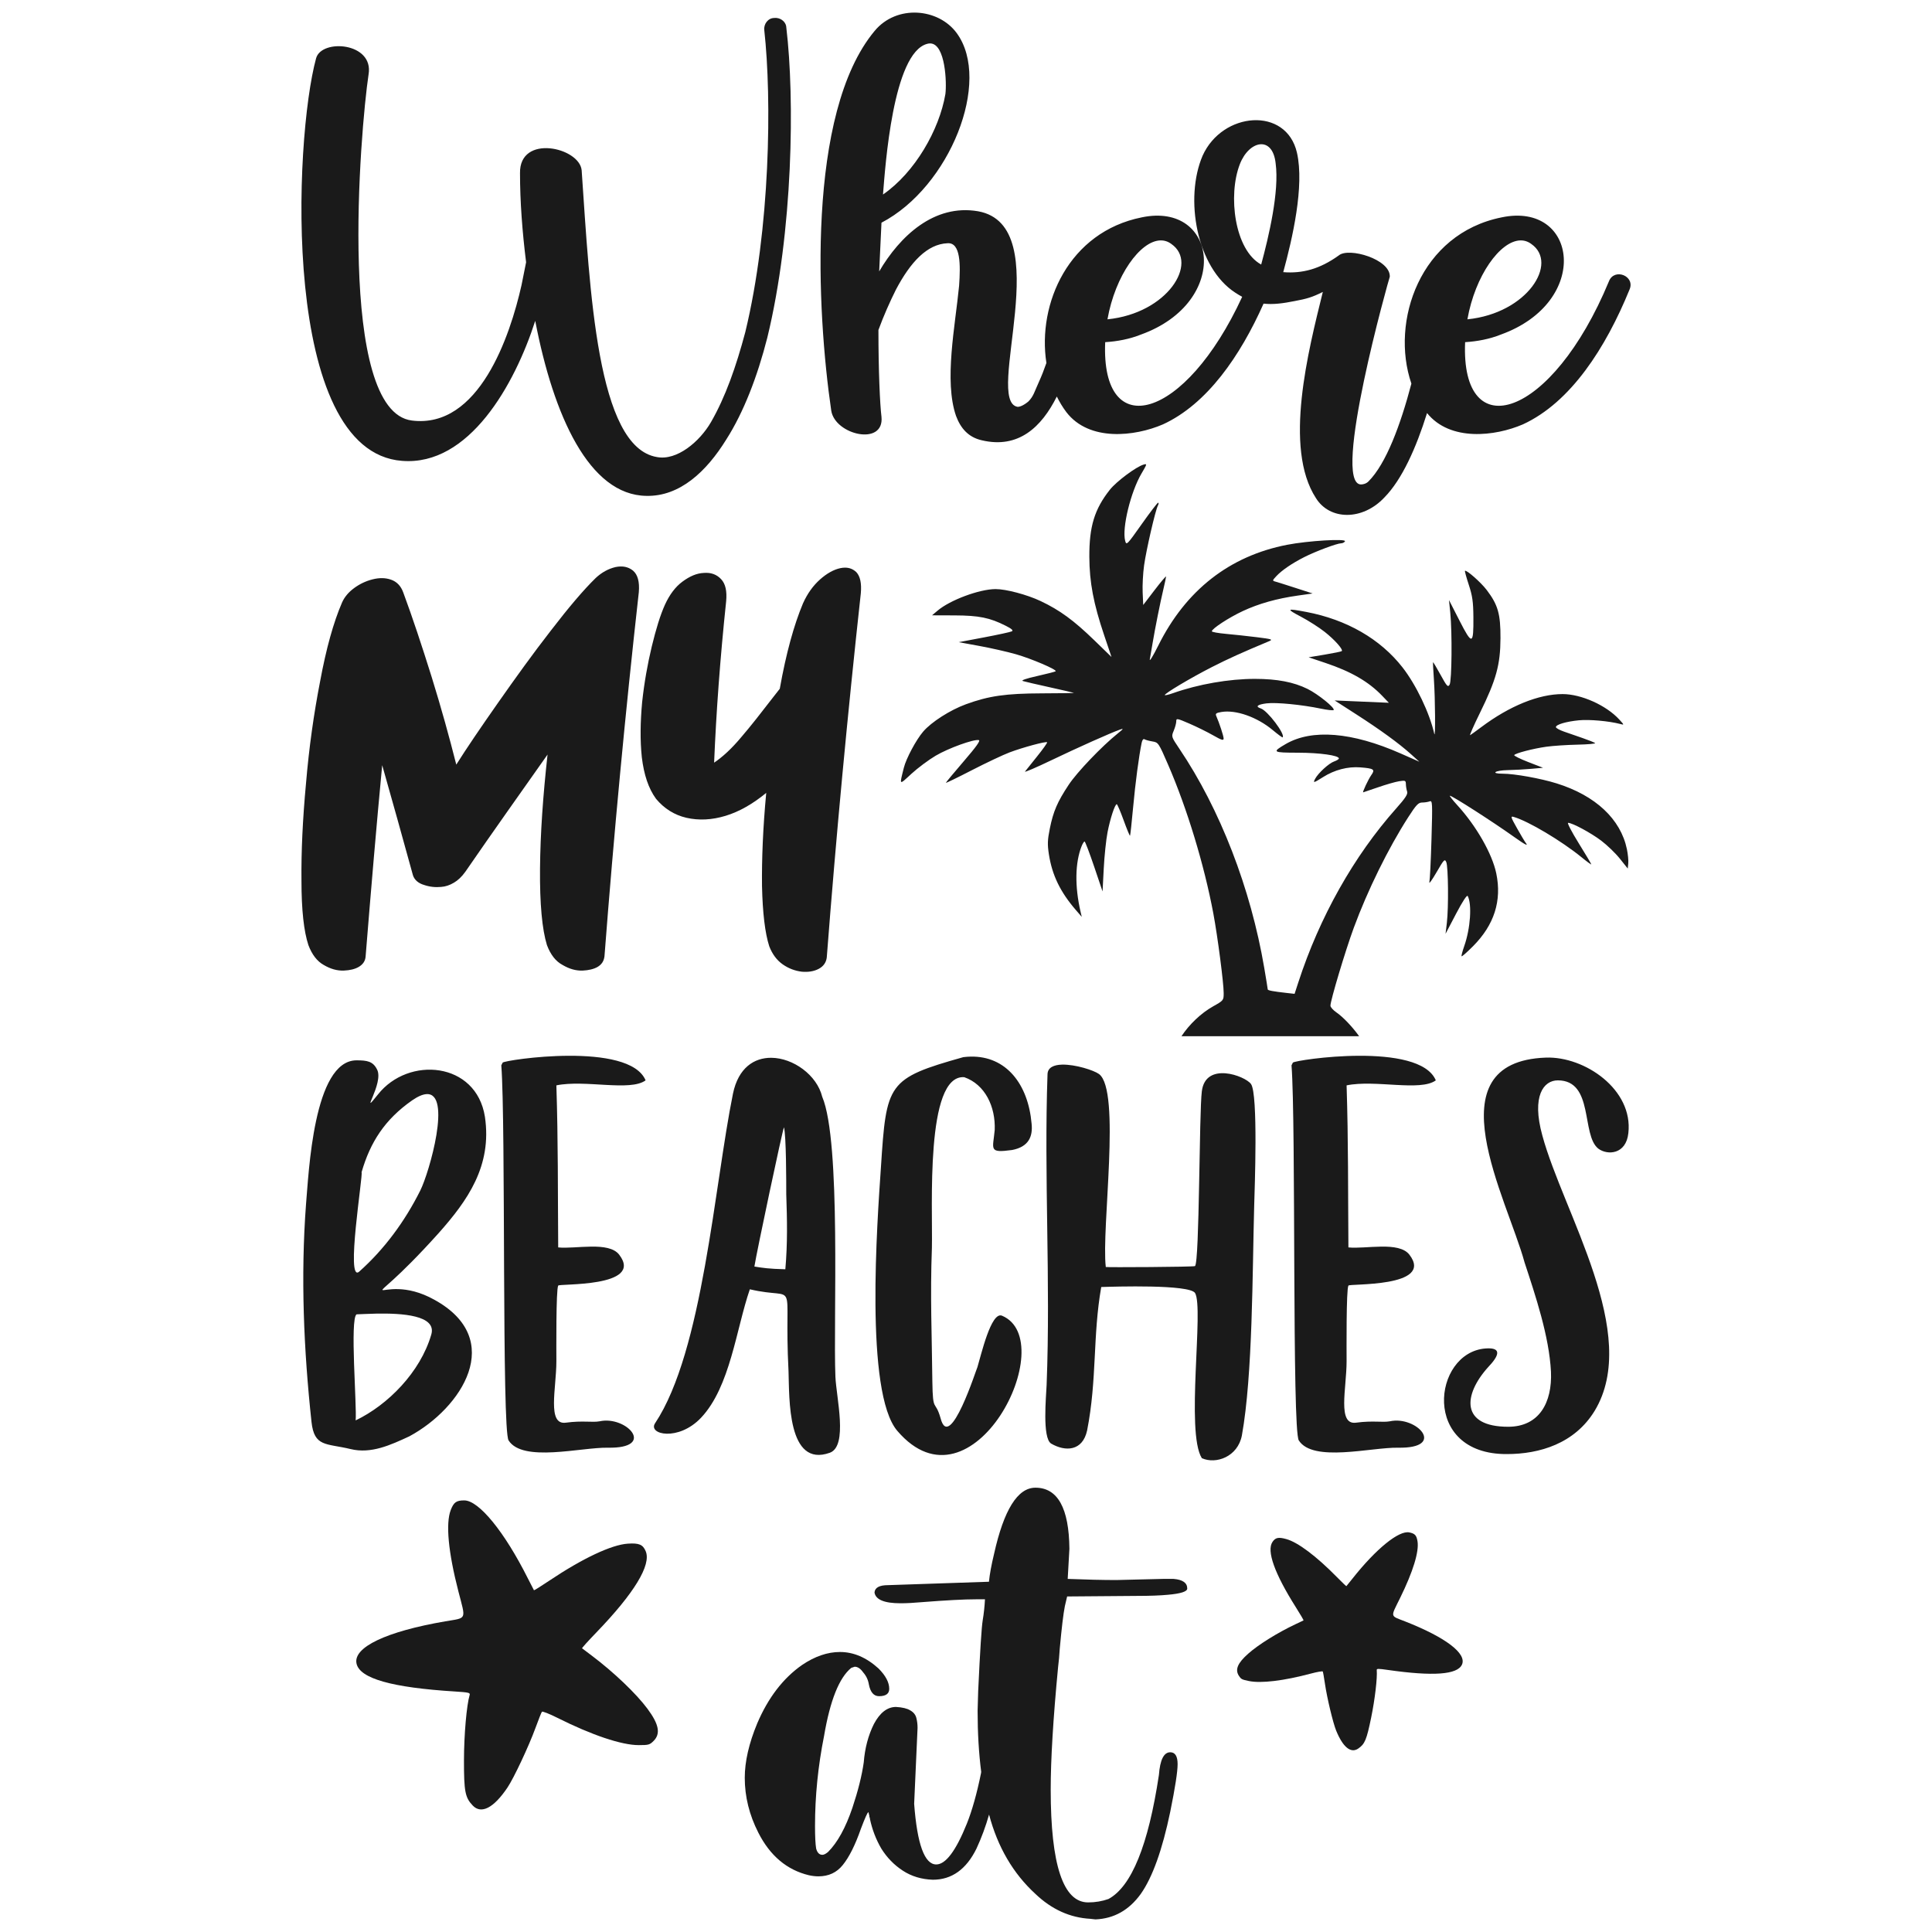
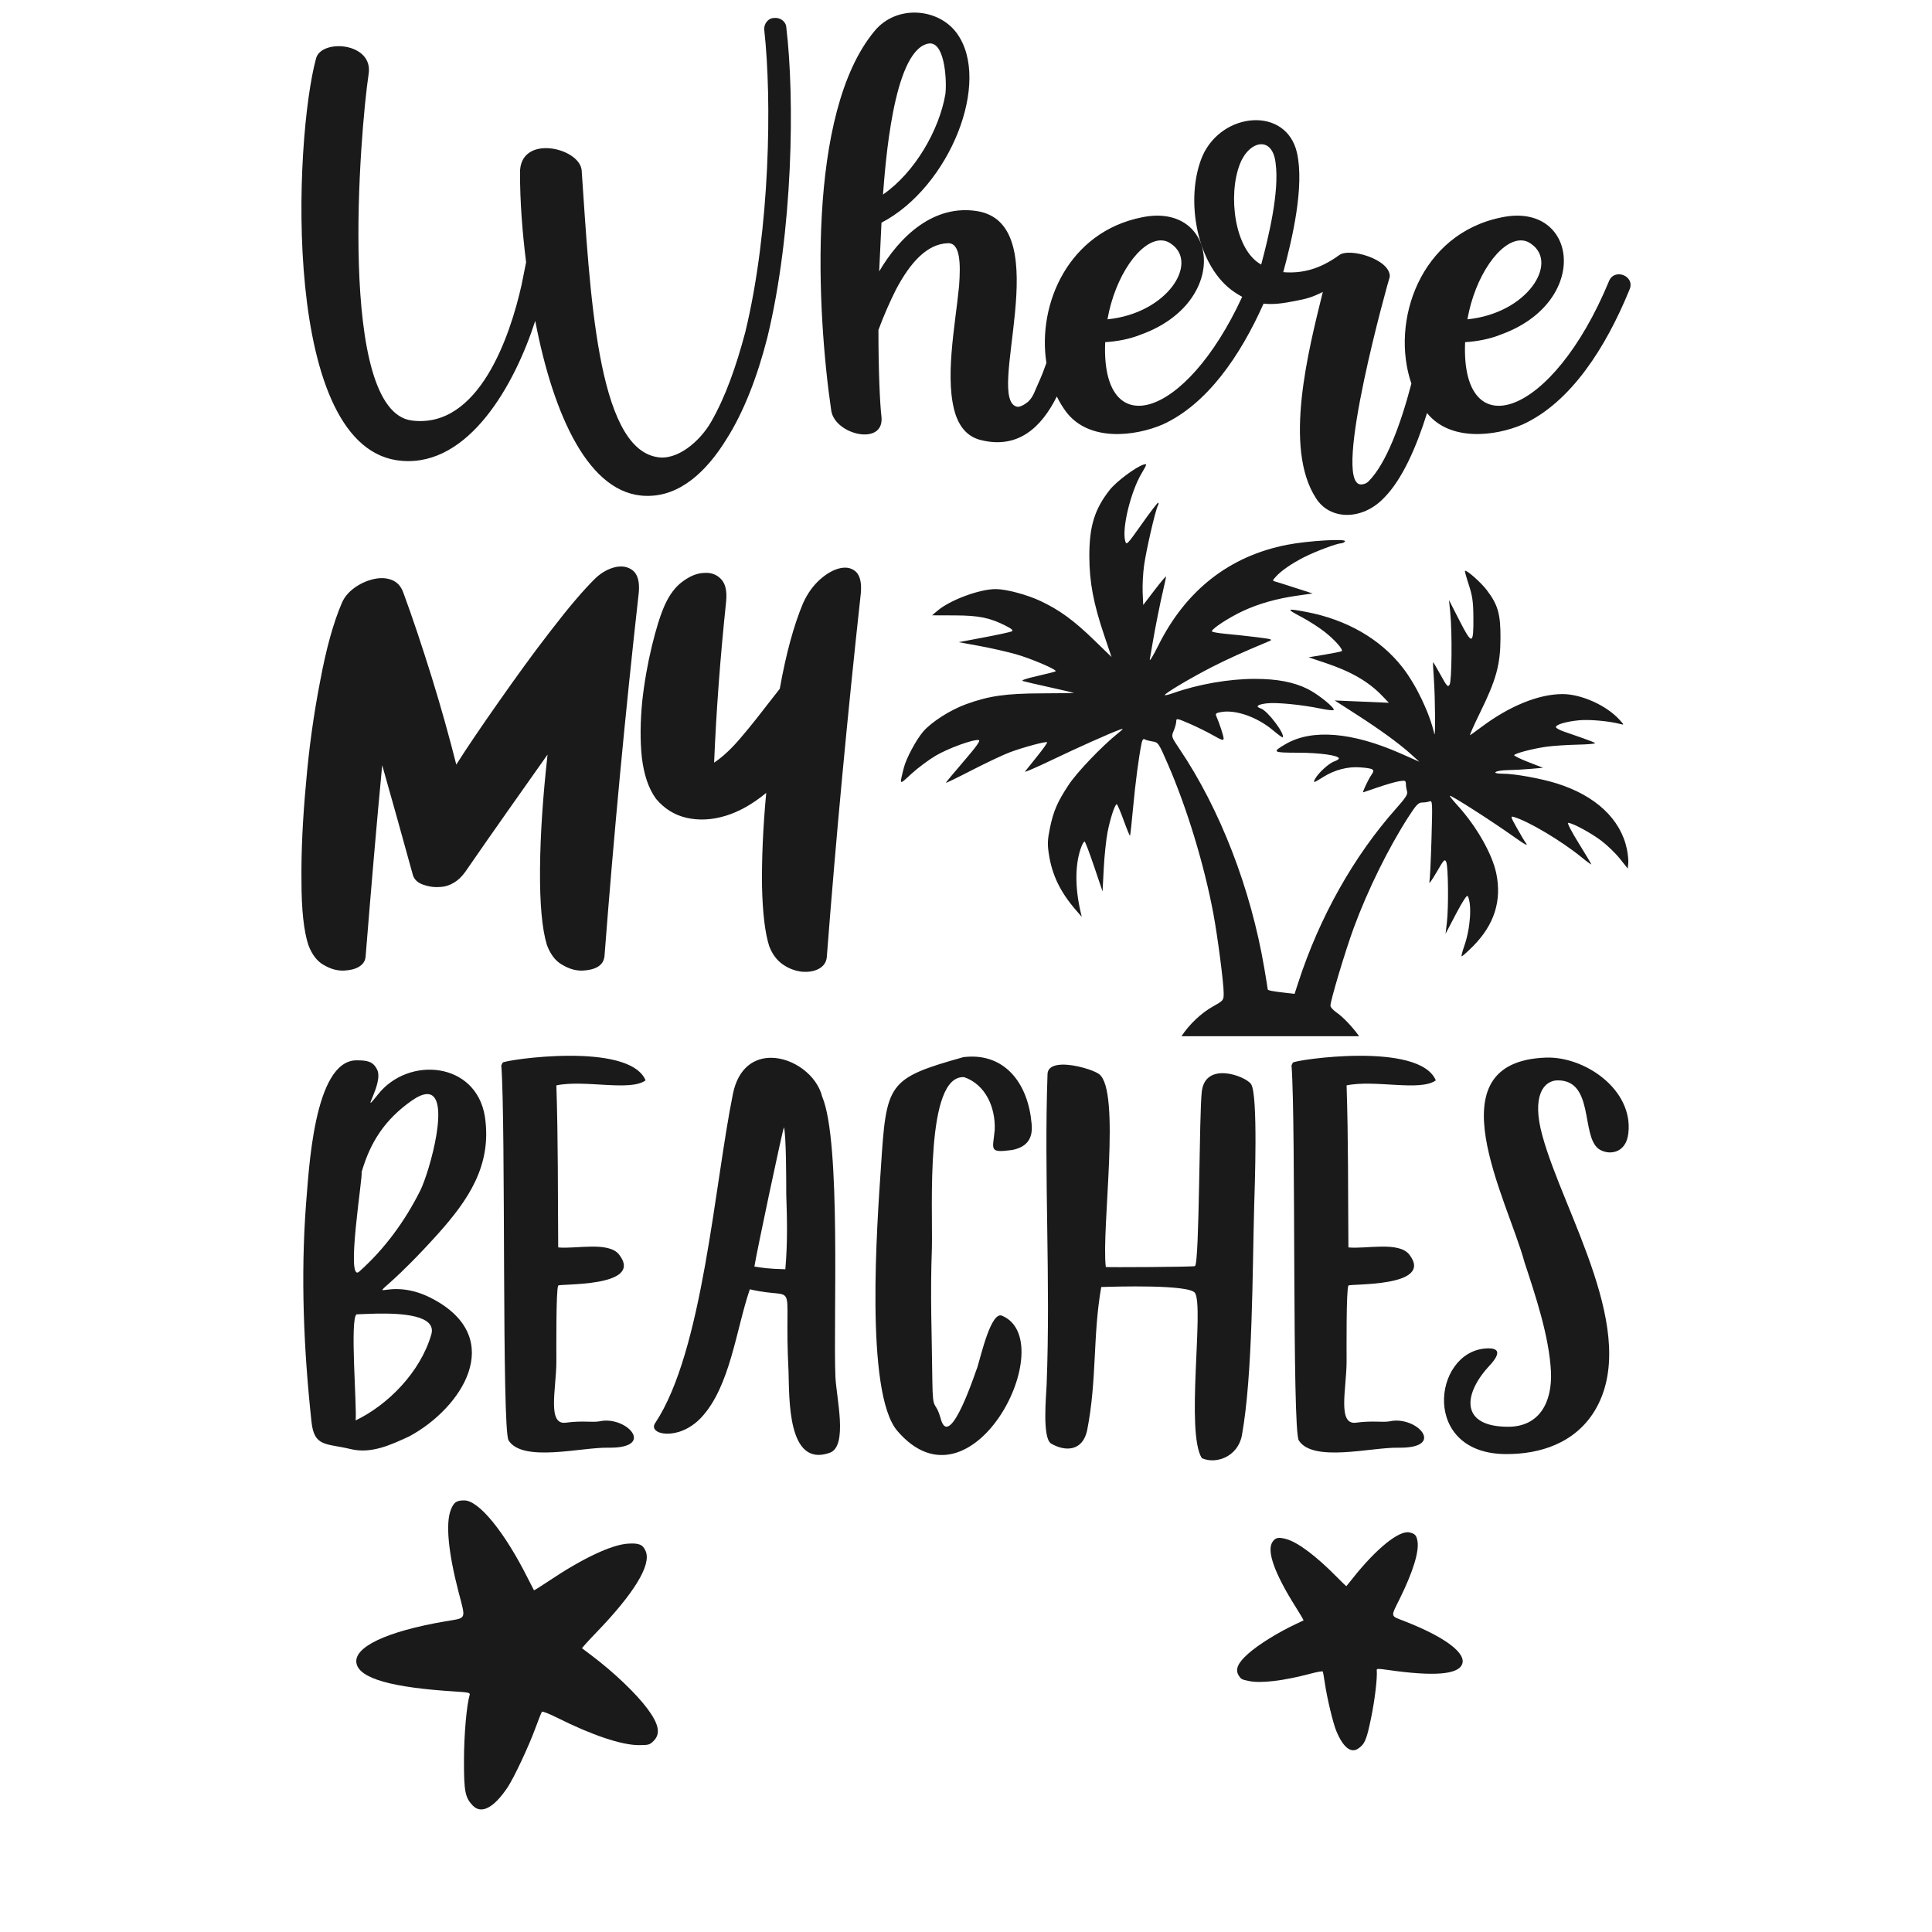
<svg xmlns="http://www.w3.org/2000/svg" xmlns:ns1="http://sodipodi.sourceforge.net/DTD/sodipodi-0.dtd" xmlns:ns2="http://www.inkscape.org/namespaces/inkscape" width="1000" height="1000" viewBox="0 0 1000 1000" version="1.1" id="svg5" ns1:docname="Where My Beaches At.svg" ns2:export-filename="Szablon.png" ns2:export-xdpi="300" ns2:export-ydpi="300" ns2:version="1.2.1 (9c6d41e410, 2022-07-14)" xml:space="preserve">
  <ns1:namedview id="namedview6" pagecolor="#ffffff" bordercolor="#000000" borderopacity="0.25" ns2:showpageshadow="2" ns2:pageopacity="0.0" ns2:pagecheckerboard="0" ns2:deskcolor="#d1d1d1" showgrid="false" ns2:zoom="0.74000001" ns2:cx="496.62161" ns2:cy="512.83783" ns2:window-width="1920" ns2:window-height="1001" ns2:window-x="-9" ns2:window-y="-9" ns2:window-maximized="1" ns2:current-layer="svg5" />
  <defs id="defs2">
    <ns2:path-effect effect="bspline" id="path-effect263" is_visible="true" lpeversion="1" weight="33.333" steps="2" helper_size="0" apply_no_weight="true" apply_with_weight="true" only_selected="false" />
    <ns2:path-effect effect="bspline" id="path-effect1667" is_visible="true" lpeversion="1" weight="33.333" steps="2" helper_size="0" apply_no_weight="true" apply_with_weight="true" only_selected="false" />
    <ns2:path-effect effect="bspline" id="path-effect1663" is_visible="true" lpeversion="1" weight="33.333" steps="2" helper_size="0" apply_no_weight="true" apply_with_weight="true" only_selected="false" />
    <ns2:path-effect effect="bspline" id="path-effect1659" is_visible="true" lpeversion="1" weight="33.333" steps="2" helper_size="0" apply_no_weight="true" apply_with_weight="true" only_selected="false" />
    <ns2:path-effect effect="bspline" id="path-effect1655" is_visible="true" lpeversion="1" weight="33.333" steps="2" helper_size="0" apply_no_weight="true" apply_with_weight="true" only_selected="false" />
    <ns2:path-effect effect="bspline" id="path-effect1651" is_visible="true" lpeversion="1" weight="33.333" steps="2" helper_size="0" apply_no_weight="true" apply_with_weight="true" only_selected="false" />
    <ns2:path-effect effect="bspline" id="path-effect1593" is_visible="true" lpeversion="1" weight="33.333" steps="2" helper_size="0" apply_no_weight="true" apply_with_weight="true" only_selected="false" />
    <ns2:path-effect effect="bspline" id="path-effect1535" is_visible="true" lpeversion="1" weight="33.333" steps="2" helper_size="0" apply_no_weight="true" apply_with_weight="true" only_selected="false" />
    <ns2:path-effect effect="bspline" id="path-effect641" is_visible="true" lpeversion="1" weight="33.333" steps="2" helper_size="0" apply_no_weight="true" apply_with_weight="true" only_selected="false" />
    <linearGradient id="linearGradient1963" ns2:swatch="solid">
      <stop style="stop-color:#000000;stop-opacity:1;" offset="0" id="stop1961" />
    </linearGradient>
    <ns2:path-effect effect="bspline" id="path-effect1208" is_visible="true" lpeversion="1" weight="33.333" steps="2" helper_size="0" apply_no_weight="true" apply_with_weight="true" only_selected="false" />
    <ns2:path-effect effect="bspline" id="path-effect1200" is_visible="true" lpeversion="1" weight="33.333" steps="2" helper_size="0" apply_no_weight="true" apply_with_weight="true" only_selected="false" />
    <ns2:path-effect effect="bspline" id="path-effect1181" is_visible="true" lpeversion="1" weight="33.333" steps="2" helper_size="0" apply_no_weight="true" apply_with_weight="true" only_selected="false" />
    <ns2:path-effect effect="bspline" id="path-effect1169" is_visible="true" lpeversion="1" weight="33.333" steps="2" helper_size="0" apply_no_weight="true" apply_with_weight="true" only_selected="false" />
    <ns2:path-effect effect="bspline" id="path-effect959" is_visible="true" lpeversion="1" weight="33.333" steps="2" helper_size="0" apply_no_weight="true" apply_with_weight="true" only_selected="false" />
    <rect x="495.946" y="336.486" width="54.054" height="16.216" id="rect289" />
    <ns2:path-effect effect="bspline" id="path-effect345" is_visible="true" lpeversion="1" weight="33.333" steps="2" helper_size="0" apply_no_weight="true" apply_with_weight="true" only_selected="false" />
    <ns2:path-effect effect="bspline" id="path-effect245" is_visible="true" lpeversion="1" weight="33.333" steps="2" helper_size="0" apply_no_weight="true" apply_with_weight="true" only_selected="false" />
    <ns2:path-effect effect="bspline" id="path-effect440" is_visible="true" lpeversion="1" weight="33.333" steps="2" helper_size="0" apply_no_weight="true" apply_with_weight="true" only_selected="false" />
    <ns2:path-effect effect="bspline" id="path-effect436" is_visible="true" lpeversion="1" weight="33.333" steps="2" helper_size="0" apply_no_weight="true" apply_with_weight="true" only_selected="false" />
    <ns2:path-effect effect="bspline" id="path-effect432" is_visible="true" lpeversion="1" weight="33.333" steps="2" helper_size="0" apply_no_weight="true" apply_with_weight="true" only_selected="false" />
    <ns2:path-effect effect="bspline" id="path-effect428" is_visible="true" lpeversion="1" weight="33.333" steps="2" helper_size="0" apply_no_weight="true" apply_with_weight="true" only_selected="false" />
    <ns2:path-effect effect="bspline" id="path-effect424" is_visible="true" lpeversion="1" weight="33.333" steps="2" helper_size="0" apply_no_weight="true" apply_with_weight="true" only_selected="false" />
    <ns2:path-effect effect="bspline" id="path-effect420" is_visible="true" lpeversion="1" weight="33.333" steps="2" helper_size="0" apply_no_weight="true" apply_with_weight="true" only_selected="false" />
    <ns2:path-effect effect="bspline" id="path-effect404" is_visible="true" lpeversion="1" weight="33.333" steps="2" helper_size="0" apply_no_weight="true" apply_with_weight="true" only_selected="false" />
    <ns2:path-effect effect="bspline" id="path-effect400" is_visible="true" lpeversion="1" weight="33.333" steps="2" helper_size="0" apply_no_weight="true" apply_with_weight="true" only_selected="false" />
    <ns2:path-effect effect="bspline" id="path-effect396" is_visible="true" lpeversion="1" weight="33.333" steps="2" helper_size="0" apply_no_weight="true" apply_with_weight="true" only_selected="false" />
    <ns2:path-effect effect="bspline" id="path-effect392" is_visible="true" lpeversion="1" weight="33.333" steps="2" helper_size="0" apply_no_weight="true" apply_with_weight="true" only_selected="false" />
    <ns2:path-effect effect="bspline" id="path-effect388" is_visible="true" lpeversion="1" weight="33.333" steps="2" helper_size="0" apply_no_weight="true" apply_with_weight="true" only_selected="false" />
    <ns2:path-effect effect="bspline" id="path-effect384" is_visible="true" lpeversion="1" weight="33.333" steps="2" helper_size="0" apply_no_weight="true" apply_with_weight="true" only_selected="false" />
    <ns2:path-effect effect="bspline" id="path-effect331" is_visible="true" lpeversion="1" weight="33.333" steps="2" helper_size="0" apply_no_weight="true" apply_with_weight="true" only_selected="false" />
    <ns2:path-effect effect="bspline" id="path-effect177" is_visible="true" lpeversion="1" weight="33.333" steps="2" helper_size="0" apply_no_weight="true" apply_with_weight="true" only_selected="false" />
  </defs>
  <g id="g265" style="fill:#1a1a1a">
-     <path id="path1120" style="font-size:172.388px;font-family:'Merciful Heart';-inkscape-font-specification:'Merciful Heart';fill:#1a1a1a;stroke-width:366.553" d="m 535.922,770.032 c -9.188,0 -16.323,11.434 -21.406,34.307 -1.368,5.669 -2.248,10.459 -2.639,14.369 l -52.197,1.762 c -4.496,0 -6.842,1.269 -7.037,3.811 0.586,3.714 5.082,5.572 13.488,5.572 3.128,0 6.844,-0.195 11.145,-0.586 12.512,-0.977 21.797,-1.469 27.857,-1.469 h 4.691 c -0.196,3.714 -0.585,7.333 -1.172,10.852 -0.586,3.519 -1.368,15.739 -2.346,36.656 l -0.297,10.262 c 0,11.449 0.635,21.947 1.861,31.557 -0.033,0.246 -0.068,0.445 -0.1,0.701 -2.15,10.557 -4.595,19.255 -7.332,26.098 -5.669,14.075 -10.949,21.113 -15.836,21.113 -6.06,0 -9.872,-10.459 -11.436,-31.377 l 1.762,-39.293 c 0,-1.759 -0.197,-3.422 -0.588,-4.986 -0.391,-1.759 -1.467,-3.126 -3.227,-4.104 -1.564,-0.977 -4.007,-1.566 -7.33,-1.762 -4.496,0 -8.31,2.934 -11.438,8.799 -2.932,5.865 -4.691,12.511 -5.277,19.939 -0.977,6.842 -2.935,14.662 -5.867,23.459 -3.519,10.361 -7.72,17.986 -12.607,22.873 -1.173,0.977 -2.152,1.467 -2.934,1.467 -1.564,0 -2.636,-1.074 -3.223,-3.225 -0.391,-2.346 -0.588,-6.259 -0.588,-11.732 0,-15.444 1.563,-30.984 4.691,-46.623 3.128,-18.376 7.82,-30.107 14.076,-35.189 l 1.758,-0.586 c 1.564,0 3.03,0.977 4.398,2.932 1.564,1.759 2.543,3.812 2.934,6.158 0.782,4.105 2.542,6.158 5.279,6.158 3.519,0 5.275,-1.271 5.275,-3.812 3e-5,-3.323 -1.856,-6.842 -5.57,-10.557 -6.256,-5.669 -12.9,-8.504 -19.938,-8.504 -6.451,0 -13.002,2.25 -19.648,6.746 -9.775,6.842 -17.499,16.91 -23.168,30.203 -4.301,10.361 -6.451,19.744 -6.451,28.15 0,9.775 2.347,19.257 7.039,28.445 6.06,11.925 14.759,19.255 26.098,21.992 1.759,0.391 3.422,0.588 4.986,0.588 5.278,0 9.481,-1.955 12.609,-5.865 3.323,-4.105 6.45,-10.361 9.383,-18.768 2.15,-5.669 3.422,-8.506 3.812,-8.506 0.196,0 0.293,0.294 0.293,0.881 0.195,0.391 0.293,0.878 0.293,1.465 0.195,0.391 0.293,0.783 0.293,1.174 1.173,5.474 3.13,10.558 5.867,15.25 2.932,4.692 6.646,8.503 11.143,11.436 4.496,2.932 9.676,4.496 15.541,4.691 9.775,0 17.302,-5.375 22.58,-16.127 2.607,-5.626 4.771,-11.498 6.512,-17.605 4.441,16.781 12.431,30.474 23.984,41.064 8.406,8.015 17.889,12.314 28.445,12.9 l 2.639,0.295 c 9.579,-0.391 17.399,-4.789 23.459,-13.195 6.06,-8.602 11.145,-22.775 15.25,-42.52 2.541,-12.512 3.811,-20.723 3.811,-24.633 0,-4.105 -1.269,-6.16 -3.811,-6.16 -3.323,0 -5.281,3.913 -5.867,11.732 -5.474,36.362 -14.173,57.765 -26.098,64.217 -3.323,1.173 -6.84,1.762 -10.555,1.762 -12.903,0 -19.357,-19.45 -19.357,-58.354 0,-15.64 1.273,-36.755 3.814,-63.342 0.391,-3.128 0.681,-6.354 0.877,-9.678 0.977,-10.752 1.861,-18.084 2.643,-21.994 l 1.172,-4.984 36.359,-0.291 c 6.451,0 11.733,-0.197 15.838,-0.588 6.647,-0.586 9.971,-1.663 9.971,-3.227 0,-2.932 -2.347,-4.593 -7.039,-4.984 h -5.572 l -24.043,0.586 c -7.038,0 -15.446,-0.195 -25.221,-0.586 l 0.881,-15.541 c -0.195,-21.113 -6.062,-31.67 -17.596,-31.67 z" />
    <path id="path453" style="fill:#1a1a1a;stroke-width:0.741" d="m 240.298,776.605 c -4.093,0 -5.443,0.963 -6.997,4.991 -2.679,6.944 -1.282,21.806 3.95,42.045 3.921,15.166 4.602,13.608 -6.819,15.569 -30.536,5.243 -47.744,13.438 -45.894,21.861 1.695,7.719 18.265,12.417 50.947,14.443 6.95,0.431 7.942,0.654 7.624,1.718 -1.6,5.343 -2.938,20.665 -2.957,33.815 -0.024,16.244 0.577,19.36 4.548,23.506 4.405,4.598 10.854,1.253 17.959,-9.316 3.307,-4.92 11.067,-21.435 14.499,-30.855 1.559,-4.278 3.063,-8.053 3.343,-8.388 0.28,-0.335 3.842,1.063 7.914,3.106 17.929,8.997 33.332,14.169 42.195,14.169 5.109,0 5.677,-0.159 7.683,-2.164 3.74,-3.74 2.787,-8.668 -3.239,-16.751 -5.827,-7.817 -17.305,-18.764 -28.672,-27.343 -2.648,-1.999 -4.947,-3.733 -5.11,-3.857 -0.162,-0.124 3.173,-3.82 7.409,-8.21 19.592,-20.303 28.493,-34.944 25.54,-42.011 -1.454,-3.479 -3.424,-4.323 -9.232,-3.944 -8.485,0.553 -23.388,7.576 -40.736,19.194 -4.228,2.831 -7.773,5.05 -7.878,4.932 -0.105,-0.118 -1.527,-2.88 -3.16,-6.14 -12.077,-24.099 -25.345,-40.369 -32.918,-40.369 z" />
    <path id="path837" style="fill:#1a1a1a;stroke-width:0.539" d="m 729.449,793.171 c 2.916,0.604 3.736,1.489 4.249,4.588 0.885,5.342 -2.303,15.725 -9.015,29.374 -5.03,10.227 -5.286,9.017 2.563,12.098 20.983,8.239 32.034,16.616 29.474,22.344 -2.346,5.25 -14.844,6.153 -38.429,2.776 -5.015,-0.718 -5.755,-0.705 -5.685,0.1 0.352,4.043 -0.955,15.157 -2.881,24.529 -2.379,11.577 -3.266,13.709 -6.707,16.076 -3.817,2.626 -7.918,-0.708 -11.421,-9.286 -1.631,-3.993 -4.724,-16.904 -5.78,-24.122 -0.48,-3.278 -0.995,-6.189 -1.145,-6.47 -0.15,-0.28 -2.894,0.191 -6.097,1.046 -14.101,3.766 -25.838,5.179 -32.153,3.872 -3.64,-0.753 -4.022,-0.95 -5.155,-2.675 -2.113,-3.217 -0.707,-6.587 4.778,-11.457 5.305,-4.71 15.097,-10.816 24.461,-15.252 2.181,-1.033 4.075,-1.93 4.209,-1.994 0.134,-0.065 -1.697,-3.19 -4.068,-6.942 -10.965,-17.355 -15.147,-29.099 -12,-33.699 1.549,-2.264 3.077,-2.575 7.159,-1.449 5.964,1.645 15.546,8.847 26.193,19.684 2.595,2.641 4.793,4.744 4.885,4.676 0.092,-0.069 1.513,-1.827 3.157,-3.908 12.159,-15.389 24.012,-25.024 29.407,-23.907 z" />
    <path id="path1067" style="font-size:231.544px;font-family:Valentday;-inkscape-font-specification:Valentday;fill:#1a1a1a;stroke-width:492.336" d="m 474.711,6.553 c -8.025,-0.394 -16.297,2.56 -22.008,9.453 -35.448,42.538 -29.937,145.338 -22.453,196.541 1.969,12.604 27.574,18.511 25.998,3.15 -0.788,-6.302 -1.574,-23.633 -1.574,-44.902 2.757,-7.483 5.906,-14.573 9.057,-20.875 7.484,-14.179 16.151,-23.634 26.785,-24.027 6.696,-0.394 6.694,11.03 5.906,22.059 -1.969,20.481 -7.876,49.232 -1.574,67.35 2.363,6.302 6.299,11.03 13.389,12.605 18.936,4.456 30.866,-6.844 38.771,-22.672 1.415,2.863 3.047,5.588 4.947,8.1 11.816,15.361 35.448,12.605 50.021,6.303 22.802,-10.496 39.938,-35.301 52.043,-62.48 4.967,0.552 10.072,-0.123 16.1,-1.328 6.302,-1.182 9.058,-1.968 14.572,-4.725 -7.484,30.328 -20.481,80.743 -3.545,106.738 7.09,11.422 24.027,11.813 35.449,-0.396 9.102,-9.274 16.403,-25.59 22.041,-43.652 11.934,14.832 35.22,12.08 49.643,5.844 24.814,-11.422 42.931,-39.783 55.141,-69.717 3.151,-7.09 -7.878,-11.422 -10.635,-4.332 -29.54,71.29 -76.805,85.864 -74.441,31.51 6.302,-0.394 12.606,-1.574 18.514,-3.938 46.87,-16.936 39.781,-68.927 0.395,-60.656 -42.189,8.438 -57.746,53.882 -46.719,86.049 -5.578,21.214 -13.043,41.455 -22.211,50.623 -1.182,1.182 -2.754,1.576 -3.936,1.576 -15.361,-0.394 14.573,-106.738 14.967,-107.525 0.394,-9.059 -21.27,-15.364 -26.391,-11.031 -9.847,7.09 -18.907,9.452 -28.754,8.664 4.726,-17.33 11.029,-44.506 7.09,-61.836 -5.514,-24.026 -38.599,-21.268 -48.84,1.576 -9.453,22.057 -3.15,57.899 16.938,70.896 1.217,0.811 2.395,1.5 3.559,2.123 -29.618,64.26 -73.181,75.718 -70.91,23.479 6.302,-0.394 12.602,-1.574 18.51,-3.938 46.87,-16.936 39.781,-68.927 0.395,-60.656 -37.686,7.537 -54.113,44.605 -49.336,75.361 -1.202,3.456 -2.473,6.737 -3.834,9.715 -2.363,5.12 -2.759,7.483 -5.516,10.24 -2.363,1.969 -4.334,2.756 -5.516,2.756 -17.724,-2.757 20.878,-93.741 -20.479,-101.225 -22.844,-3.939 -40.571,12.999 -51.205,31.117 0.394,-8.271 0.79,-16.936 1.184,-25.207 C 491.697,96.751 513.357,42.002 495.239,17.188 490.512,10.689 482.737,6.947 474.711,6.553 Z M 401.887,9.288 c -0.388,-0.033 -0.782,-0.026 -1.176,0.023 -3.151,0 -5.513,3.15 -5.119,6.301 3.939,35.448 3.15,102.801 -9.848,156.367 -4.726,17.724 -10.239,33.479 -17.723,46.477 -5.908,10.241 -17.726,20.086 -27.967,18.117 -31.116,-5.12 -34.66,-85.863 -38.992,-148.488 -1.182,-11.816 -32.298,-18.905 -31.904,1.576 0,14.573 1.183,30.325 3.152,46.08 -0.788,3.939 -1.578,7.88 -2.365,11.818 -5.908,26.389 -22.056,74.442 -56.717,70.109 C 174.236,212.942 186.447,67.208 190.78,38.456 193.537,21.913 166.361,19.946 163.604,30.186 152.182,71.936 145.091,233.815 208.11,238.542 c 34.66,2.757 58.291,-39.386 68.926,-72.471 9.453,49.234 27.968,90.194 57.508,90.588 17.33,0.394 31.115,-12.6 41.355,-29.143 9.059,-14.179 16.147,-32.692 21.268,-52.779 13.392,-55.142 14.18,-124.069 9.848,-160.305 0,-2.757 -2.413,-4.911 -5.127,-5.143 z m 79.664,13.188 c 7.873,0.26 8.52,20.684 7.781,26.223 -3.151,18.512 -15.754,40.566 -32.297,51.988 1.182,-14.573 5.12,-73.26 22.844,-77.986 0.591,-0.172 1.147,-0.242 1.672,-0.225 z m 170.646,52.217 c 3.84,-0.394 7.286,2.561 8.074,9.848 1.969,14.573 -3.544,37.812 -7.482,52.385 -13.785,-7.484 -17.331,-35.844 -11.029,-51.992 2.363,-6.105 6.597,-9.846 10.438,-10.24 z m -51.445,49.74 c 1.959,-0.026 3.833,0.565 5.557,1.857 14.179,9.847 -1.968,35.843 -33.084,38.994 3.988,-22.598 16.95,-40.712 27.527,-40.852 z m 186.301,0 c 1.959,-0.026 3.835,0.565 5.559,1.857 14.179,9.847 -1.968,35.843 -33.084,38.994 3.988,-22.598 16.948,-40.712 27.525,-40.852 z" />
    <path id="path1084" style="font-size:178.799px;font-family:'Cotton Butter';-inkscape-font-specification:'Cotton Butter';fill:#1a1a1a;stroke-width:384.699" d="m 321.219,293.206 c -0.821,0.016 -1.677,0.114 -2.574,0.295 -3.742,0.869 -7.169,2.752 -10.287,5.648 -6.236,6.083 -13.877,15.064 -23.231,27.23 -9.354,12.022 -18.396,24.625 -27.439,37.516 -9.042,12.891 -16.215,23.464 -21.516,31.865 -3.586,-14.195 -7.794,-29.403 -12.783,-45.48 -4.989,-15.933 -9.823,-30.564 -14.656,-43.6 -1.247,-3.476 -3.429,-5.646 -6.391,-6.66 -2.962,-1.014 -6.081,-1.016 -9.511,-0.146 -3.43,0.869 -6.549,2.32 -9.511,4.492 -2.962,2.173 -4.988,4.633 -6.235,7.385 -4.521,10.429 -8.265,24.044 -11.383,40.846 -3.274,16.802 -5.768,34.476 -7.327,53.016 -1.715,18.395 -2.494,35.196 -2.338,50.26 0,15.209 1.247,26.217 3.586,33.314 1.871,4.925 4.521,8.398 7.951,10.281 3.43,2.028 6.861,3.043 10.447,2.898 3.118,-0.145 5.612,-0.726 7.639,-1.885 2.183,-1.304 3.43,-3.04 3.586,-5.502 2.806,-34.762 5.613,-67.788 8.575,-98.93 5.145,18.105 10.444,37.082 15.9,56.926 0.78,2.462 2.807,4.201 5.769,5.07 2.962,1.014 5.923,1.301 8.885,1.012 2.183,-0.145 4.367,-0.868 6.549,-2.172 2.027,-1.159 4.055,-3.045 5.925,-5.652 14.655,-21.292 29,-41.421 42.563,-60.686 -2.339,21.147 -3.744,40.845 -3.9,59.096 -0.156,18.25 1.091,31.432 3.586,39.543 1.871,4.925 4.521,8.398 8.107,10.281 3.43,2.028 6.861,3.043 10.447,2.898 2.962,-0.145 5.612,-0.726 7.639,-1.885 2.183,-1.304 3.274,-3.04 3.586,-5.502 4.833,-63.007 10.756,-125.724 17.772,-188.441 0.468,-5.504 -0.621,-9.125 -2.96,-11.152 -1.871,-1.521 -4.009,-2.227 -6.471,-2.18 z m 116.163,0.602 c -0.765,0 -1.574,0.091 -2.432,0.271 -3.43,0.724 -7.015,2.753 -10.445,5.795 -3.586,3.187 -6.548,7.241 -8.887,12.455 -4.677,11.153 -8.731,25.783 -12.005,44.178 -1.247,1.593 -2.496,3.188 -3.744,4.781 -5.924,7.677 -11.223,14.486 -16.212,20.279 -4.833,5.794 -9.511,10.138 -14.032,13.18 1.091,-26.217 3.117,-54.026 6.235,-83.574 0.468,-5.214 -0.311,-8.979 -2.65,-11.441 -2.339,-2.462 -5.299,-3.479 -8.885,-3.189 -3.742,0.145 -7.327,1.738 -11.069,4.49 -3.742,2.752 -6.704,6.809 -9.043,11.879 -2.494,5.504 -4.679,12.744 -6.861,21.725 -2.183,9.125 -3.894,18.685 -4.985,28.824 -0.935,10.139 -1.093,19.702 -0.158,28.537 1.091,8.98 3.43,16.076 7.327,21.436 4.209,5.07 9.512,8.399 15.748,9.848 6.392,1.448 13.094,1.159 20.266,-1.014 7.172,-2.173 14.188,-6.228 21.048,-11.877 -1.715,18.25 -2.34,34.329 -2.184,48.234 0.312,13.905 1.559,24.333 3.742,31.141 1.559,4.056 3.899,7.241 7.017,9.414 3.118,2.173 6.391,3.331 9.821,3.766 3.274,0.29 6.235,-0.145 8.729,-1.449 2.494,-1.304 3.9,-3.33 4.212,-5.938 4.833,-62.862 10.758,-125.724 17.618,-188.441 0.468,-5.214 -0.315,-8.835 -2.342,-11.008 -1.637,-1.521 -3.535,-2.308 -5.829,-2.301 z" />
    <path id="path1096" style="font-size:138.506px;font-family:'Bentonite Script';-inkscape-font-specification:'Bentonite Script';fill:#1a1a1a;stroke-width:294.507" d="m 294.433,546.469 c -17.288,0.059 -33.665,2.828 -34.254,3.535 l -0.705,1.412 c 2.356,30.158 0.233,188.722 3.768,194.141 7.304,11.545 37.463,3.534 51.363,3.77 25.445,0.471 9.659,-16.727 -4.242,-13.664 -3.77,0.707 -8.718,-0.471 -17.436,0.707 -9.895,1.414 -4.947,-17.672 -4.947,-31.809 0,-5.183 -0.235,-37.226 0.943,-39.111 -0.471,-1.178 44.766,1.18 31.572,-16.02 -5.419,-7.068 -22.619,-2.829 -31.572,-3.771 -0.236,-29.451 -7.9e-4,-54.422 -0.943,-83.873 14.843,-3.063 38.171,3.298 46.182,-2.592 -4.241,-10.131 -22.441,-12.784 -39.729,-12.725 z m 409.01,0 c -17.288,0.059 -33.661,2.828 -34.25,3.535 l -0.707,1.412 c 2.356,30.158 0.235,188.722 3.77,194.141 7.304,11.545 37.461,3.534 51.361,3.77 25.445,0.471 9.661,-16.727 -4.24,-13.664 -3.77,0.707 -8.718,-0.471 -17.436,0.707 -9.895,1.414 -4.947,-17.672 -4.947,-31.809 0,-5.183 -0.237,-37.226 0.941,-39.111 -0.471,-1.178 44.766,1.18 31.572,-16.02 -5.419,-7.068 -22.619,-2.829 -31.572,-3.771 -0.236,-29.451 -1.6e-4,-54.422 -0.941,-83.873 14.843,-3.063 38.167,3.298 46.178,-2.592 -4.241,-10.131 -22.441,-12.784 -39.729,-12.725 z m -201.037,0.43 c -1.233,0.025 -2.497,0.117 -3.793,0.279 -39.346,11.073 -39.815,13.427 -42.643,57.014 -1.885,27.801 -8.483,116.627 8.48,136.418 38.875,45.472 85.054,-46.649 54.189,-59.607 -5.654,-2.356 -10.838,20.497 -12.723,26.623 -0.236,0 -14.374,44.766 -19.086,26.389 -2.827,-9.895 -4.005,-2.359 -4.24,-18.852 -0.236,-24.032 -1.179,-44.293 -0.236,-69.268 0.471,-20.733 -3.534,-89.765 16.729,-88.352 10.838,3.77 16.256,15.314 15.785,27.33 -0.942,10.131 -3.298,12.018 8.953,10.369 8.717,-1.649 10.838,-7.071 10.131,-13.668 -1.767,-20.321 -13.059,-35.049 -31.547,-34.676 z m 297.781,0.514 c -59.373,2.12 -20.025,73.039 -11.072,106.023 5.655,17.199 12.722,38.168 13.664,56.545 0.707,16.021 -6.125,28.508 -22.146,28.508 -24.739,0 -23.324,-16.491 -10.365,-30.863 5.183,-5.419 7.776,-10.365 -1.412,-9.658 -27.33,2.12 -33.457,54.894 11.072,54.658 16.964,0 35.104,-5.419 45.471,-22.383 24.032,-39.817 -16.256,-102.49 -27.094,-142.543 -5.655,-20.498 0.706,-28.506 8.01,-28.506 18.848,0 12.018,28.272 20.971,35.34 4.712,3.534 14.371,3.064 15.549,-8.01 2.592,-22.618 -22.62,-39.818 -42.646,-39.111 z m -400.963,0.098 c -8.803,-0.076 -17.045,5.115 -19.828,18.516 -9.66,47.357 -15.549,133.354 -40.287,170.58 -4.005,5.89 12.015,9.659 23.795,-2.828 15.079,-16.021 18.141,-45.942 25.209,-66.439 26.152,6.126 17.436,-8.249 20.027,42.406 0.471,13.901 -0.707,50.184 21.439,42.174 9.424,-3.534 3.299,-28.51 2.828,-39.348 -1.178,-28.744 3.063,-121.573 -6.832,-144.898 -2.783,-11.265 -15.033,-20.065 -26.352,-20.162 z m -214.672,1.314 c -22.382,0 -24.741,58.666 -26.154,74.451 -2.827,37.697 -1.179,75.397 2.826,112.623 1.414,13.194 7.541,11.074 20.264,14.137 10.602,2.592 20.733,-2.123 30.393,-6.6 27.095,-14.608 50.185,-50.182 12.959,-70.68 -29.922,-16.728 -42.175,14.841 2.119,-34.4 15.079,-16.964 27.803,-34.869 24.033,-60.314 -4.477,-28.508 -39.582,-31.571 -55.367,-11.545 -10.131,12.723 3.299,-5.889 -0.471,-12.957 -2.12,-4.241 -5.183,-4.715 -10.602,-4.715 z m 365.162,2.223 c -4.144,0.107 -7.339,1.402 -7.516,4.848 -1.885,53.247 1.652,106.495 -0.469,160.92 -0.236,5.89 -2.357,27.565 2.355,30.393 7.304,4.241 16.255,4.004 18.611,-6.834 5.183,-26.388 2.826,-48.769 7.303,-74.215 7.068,-0.236 45.474,-1.414 48.537,3.062 4.712,7.539 -4.947,72.096 3.535,85.525 7.304,3.298 18.61,-0.708 20.73,-11.781 5.655,-31.336 5.421,-84.819 6.363,-118.746 0.236,-8.482 2.119,-57.957 -1.65,-63.141 -3.063,-4.241 -23.559,-11.78 -25.443,3.77 -1.414,10.838 -1.179,88.352 -3.535,90.473 -0.707,0.471 -45.942,0.706 -46.178,0.471 -2.356,-20.026 8.01,-91.415 -3.535,-99.896 -2.651,-1.914 -12.202,-5.027 -19.109,-4.848 z m -329.049,15.27 c 13.387,-1.002 1.613,40.409 -3.129,49.893 -8.011,16.021 -18.614,30.393 -31.572,41.938 -7.304,6.597 2.12,-50.657 1.178,-51.363 4.477,-15.55 12.014,-27.327 26.15,-37.223 3.033,-2.091 5.461,-3.101 7.373,-3.244 z m 185.119,17.145 c 1.178,4.712 1.176,28.271 1.176,34.633 0.471,13.43 0.707,25.445 -0.471,38.875 -8.953,-0.236 -11.545,-0.705 -16.021,-1.412 1.178,-7.539 14.61,-70.918 15.316,-72.096 z m -211.123,96.469 c 13.021,-0.254 31.71,0.718 28.529,10.967 -5.655,19.32 -22.383,36.282 -39.111,44.293 0.707,-7.304 -3.061,-52.538 0.473,-54.895 2.062,-0.059 5.769,-0.281 10.109,-0.365 z" />
    <path id="path1479" style="fill:#1a1a1a;stroke-width:0.877" d="m 592.969,240.267 c -0.211,-0.024 -0.556,0.057 -1.02,0.191 -3.871,1.116 -14.099,8.737 -17.5,13.04 -7.944,10.049 -10.682,19.012 -10.61,34.739 0.06,13.154 2.155,24.221 7.684,40.593 l 3.788,11.22 -8.891,-8.628 c -10.636,-10.321 -17.879,-15.617 -27.801,-20.316 -7.001,-3.316 -17.994,-6.231 -23.36,-6.198 -8.364,0.052 -23.417,5.646 -29.92,11.118 l -2.917,2.459 11.69,0.041 c 12.583,0.044 18.203,1.185 26.499,5.389 3.099,1.57 3.998,2.406 3.106,2.866 -0.69,0.356 -7.156,1.761 -14.365,3.125 l -13.111,2.476 10.707,1.962 c 5.887,1.077 14.35,2.992 18.807,4.259 8.033,2.283 21.464,8.03 20.656,8.837 -0.231,0.231 -4.529,1.342 -9.553,2.472 -5.976,1.344 -8.535,2.245 -7.388,2.602 0.964,0.3 7.273,1.761 14.008,3.249 6.736,1.488 12.324,2.786 12.42,2.882 0.097,0.096 -7.392,0.201 -16.636,0.232 -18.707,0.062 -27.451,1.32 -39.288,5.64 -8.167,2.981 -17.897,9.199 -22.145,14.162 -3.664,4.28 -8.812,13.916 -10.005,18.722 -2.314,9.326 -2.598,9.106 3.948,3.094 3.281,-3.014 8.925,-7.222 12.543,-9.354 6.612,-3.896 19.676,-8.624 22.298,-8.068 1.008,0.214 -1.213,3.339 -7.817,11.006 -5.072,5.888 -9.217,10.887 -9.217,11.106 0,0.219 6.04,-2.712 13.422,-6.515 7.382,-3.803 16.159,-7.95 19.507,-9.215 6.9,-2.607 18.892,-5.845 19.48,-5.256 0.215,0.214 -2.089,3.47 -5.122,7.234 -3.032,3.765 -5.878,7.328 -6.324,7.919 -0.446,0.591 5.646,-2.017 13.532,-5.8 13.783,-6.611 30.563,-14.114 35.602,-15.91 2.068,-0.737 1.913,-0.456 -1.101,1.968 -8.308,6.68 -21.083,20.043 -25.398,26.563 -5.886,8.896 -7.979,13.75 -9.787,22.672 -1.195,5.896 -1.279,8.224 -0.477,13.386 1.681,10.814 5.906,19.507 14.058,28.925 l 2.946,3.411 -0.61,-2.627 c -3.059,-13.119 -2.86,-25.451 0.545,-33.984 0.529,-1.326 1.215,-2.405 1.524,-2.405 0.309,0 2.529,5.817 4.935,12.93 l 4.373,12.93 0.614,-11.838 c 0.336,-6.511 1.219,-14.963 1.962,-18.788 1.384,-7.125 3.814,-14.53 4.775,-14.529 0.296,3.6e-4 1.901,3.741 3.56,8.311 1.66,4.569 3.146,8.173 3.303,8.016 0.157,-0.157 0.879,-6.757 1.603,-14.666 1.17,-12.79 2.976,-26.46 4.427,-33.454 0.313,-1.506 0.882,-2.187 1.501,-1.804 0.547,0.338 2.383,0.839 4.085,1.116 3.025,0.492 3.205,0.756 8.07,11.968 9.849,22.702 18.689,51.767 23.439,77.069 2.216,11.807 5.354,35.944 5.354,41.169 0,3.794 -0.06,3.87 -5.478,6.913 -6.259,3.515 -12.336,9.342 -16.366,15.45 h 91.945 c -3.196,-4.518 -8.237,-9.929 -11.742,-12.317 -1.707,-1.163 -3.099,-2.726 -3.102,-3.479 -0.014,-2.655 7.758,-28.589 12.08,-40.317 7.169,-19.452 17.826,-41.108 28.141,-57.174 4.166,-6.488 5.288,-7.669 7.268,-7.672 1.287,0 3.029,-0.274 3.871,-0.597 1.44,-0.553 1.497,0.614 0.946,19.514 -0.322,11.054 -0.816,21.082 -1.097,22.288 -0.281,1.206 1.379,-1.08 3.693,-5.08 3.876,-6.702 4.278,-7.116 5.061,-5.263 1.03,2.439 1.228,23.479 0.297,31.388 l -0.674,5.7 5.428,-10.357 c 3.369,-6.425 5.663,-9.921 6.038,-9.208 2.272,4.316 1.413,16.794 -1.781,25.881 -0.958,2.727 -1.582,5.123 -1.383,5.323 0.199,0.199 2.862,-2.147 5.912,-5.213 11.001,-11.056 14.985,-23.553 12.028,-37.729 -2.115,-10.139 -10.318,-24.494 -20.136,-35.237 -2.475,-2.708 -4.212,-4.927 -3.859,-4.927 1.211,0 22.022,13.349 33.076,21.216 5.951,4.235 7.757,5.154 6.138,3.121 -0.48,-0.603 -2.496,-3.986 -4.479,-7.512 -3.305,-5.878 -3.445,-6.36 -1.648,-5.837 7.555,2.199 24.635,12.363 35.065,20.872 2.773,2.262 5.039,3.914 5.039,3.672 0,-0.242 -2.937,-5.177 -6.531,-10.969 -3.594,-5.792 -6.061,-10.53 -5.48,-10.529 2.177,9.9e-4 11.774,5.166 17.144,9.225 3.063,2.315 7.406,6.508 9.648,9.318 l 4.076,5.111 0.276,-2.646 c 0.151,-1.454 -0.171,-4.786 -0.715,-7.411 -3.229,-15.555 -16.27,-27.75 -36.39,-34.022 -8.258,-2.574 -21.779,-5.01 -27.83,-5.01 -6.619,0 -4.129,-1.732 2.671,-1.858 3.227,-0.06 8.632,-0.36 12.008,-0.661 l 6.135,-0.549 -7.649,-2.965 c -4.208,-1.632 -7.48,-3.251 -7.263,-3.602 0.604,-0.977 9.814,-3.372 16.667,-4.332 3.376,-0.473 10.582,-0.95 16.009,-1.066 5.428,-0.117 9.57,-0.482 9.206,-0.807 -0.364,-0.325 -3.229,-1.479 -6.364,-2.565 -3.135,-1.086 -7.55,-2.619 -9.81,-3.405 -2.26,-0.786 -4.115,-1.817 -4.126,-2.3 -0.03,-1.319 5.257,-2.888 11.933,-3.537 5.351,-0.521 15.478,0.384 21.297,1.901 2.191,0.571 2.187,0.567 -0.442,-2.306 -6.726,-7.351 -19.672,-13.16 -29.327,-13.16 -12.383,0 -27.453,6.127 -42.131,17.123 -2.652,1.987 -5.222,3.847 -5.704,4.135 -0.482,0.287 1.779,-4.87 5.022,-11.462 8.465,-17.21 10.602,-24.984 10.66,-38.733 0.053,-12.55 -1.296,-17.269 -7.133,-24.95 -3.01,-3.962 -10.556,-10.596 -11.255,-9.897 -0.16,0.16 0.739,3.428 1.997,7.266 1.869,5.702 2.303,8.739 2.368,16.621 0.119,14.505 -0.635,14.713 -7.158,1.943 l -5.47,-10.712 0.664,6.577 c 1.027,10.217 0.799,35.249 -0.34,37.194 -0.876,1.495 -1.396,0.934 -4.701,-5.086 -2.042,-3.721 -3.788,-6.645 -3.88,-6.5 -0.091,0.144 0.113,4.207 0.454,9.03 0.678,9.598 0.831,30.87 0.201,28.056 -2.414,-10.785 -9.427,-25.435 -16.501,-34.476 -11.478,-14.669 -28.872,-24.684 -49.766,-28.647 -10.261,-1.947 -10.597,-1.656 -2.83,2.43 3.869,2.035 9.419,5.574 12.331,7.865 5.191,4.083 9.699,9.153 8.87,9.982 -0.23,0.23 -4.187,1.047 -8.79,1.812 l -8.367,1.391 8.688,2.915 c 13.334,4.474 22.33,9.675 29.34,16.974 l 3.504,3.653 -14.029,-0.605 -14.029,-0.603 10.946,7.035 c 12.705,8.17 22.315,15.164 28.513,20.743 l 4.385,3.944 -9.648,-4.261 c -25.209,-11.129 -46.019,-12.816 -59.629,-4.84 -7.098,4.16 -6.747,4.403 6.405,4.427 11.367,0.019 21.224,1.404 21.224,2.98 0,0.387 -1.14,1.098 -2.523,1.58 -2.658,0.927 -8.173,5.978 -9.756,8.935 -1.243,2.322 -0.807,2.236 4.054,-0.846 5.921,-3.755 12.824,-5.567 19.306,-5.055 7.071,0.559 7.778,1.055 5.69,3.994 -1.507,2.121 -4.709,8.931 -4.201,8.931 0.114,0 3.545,-1.165 7.626,-2.588 4.081,-1.423 9,-2.84 10.929,-3.148 3.244,-0.517 3.512,-0.407 3.552,1.489 0.024,1.127 0.307,2.84 0.634,3.805 0.462,1.361 -0.801,3.325 -5.646,8.769 -21.888,24.593 -39.672,56.202 -50.678,90.072 l -1.918,5.895 -4.099,-0.46 c -7.091,-0.795 -9.801,-1.306 -9.801,-1.843 0,-0.286 -0.813,-5.294 -1.806,-11.135 -7.005,-41.201 -22.876,-82.191 -43.898,-113.37 -4.222,-6.262 -4.238,-6.312 -2.946,-9.403 0.714,-1.708 1.302,-3.89 1.302,-4.852 0,-1.645 0.398,-1.575 6.791,1.184 3.738,1.613 9.263,4.342 12.277,6.061 4.489,2.559 5.472,2.854 5.449,1.636 -0.025,-1.333 -2.183,-7.915 -3.84,-11.707 -0.508,-1.162 0.031,-1.553 2.718,-1.999 7.512,-1.246 18.47,2.626 26.57,9.391 2.646,2.209 4.939,3.896 5.095,3.741 1.508,-1.508 -7.821,-13.866 -11.303,-14.971 -2.995,-0.951 -1.766,-2.028 2.982,-2.621 4.962,-0.62 18.211,0.668 28.143,2.735 3.327,0.692 6.283,1.012 6.573,0.711 0.93,-0.964 -8.066,-8.246 -13.5,-10.927 -7.195,-3.551 -15.732,-5.184 -27.181,-5.198 -13.441,-0.017 -29.388,2.762 -42.444,7.396 -2.125,0.754 -4.032,1.21 -4.232,1.01 -0.594,-0.594 13.462,-8.975 24.316,-14.5 8.555,-4.354 15.371,-7.439 29.651,-13.411 2.093,-0.876 1.387,-1.103 -6.415,-2.069 -4.823,-0.598 -12.023,-1.376 -16.001,-1.731 -3.979,-0.355 -7.234,-0.951 -7.234,-1.321 0,-1.333 8.783,-7.079 15.935,-10.425 8.334,-3.9 17.689,-6.534 28.651,-8.076 l 7.587,-1.074 -8.773,-2.843 c -4.823,-1.564 -9.54,-3.049 -10.486,-3.303 -1.643,-0.441 -1.624,-0.564 0.438,-2.781 2.856,-3.07 8.109,-6.661 14.492,-9.901 5.865,-2.978 16.987,-7.139 19.072,-7.139 0.757,0 1.657,-0.457 2.003,-1.018 0.935,-1.512 -19.168,-0.312 -29.952,1.787 -29.807,5.803 -52.409,23.479 -66.681,52.146 -2.678,5.38 -4.653,8.598 -4.39,7.151 0.263,-1.447 0.905,-5.197 1.431,-8.331 1.322,-7.889 3.995,-21.241 5.615,-28.056 0.745,-3.135 1.359,-6.045 1.366,-6.467 0.007,-0.422 -2.65,2.715 -5.905,6.971 l -5.918,7.738 -0.29,-6.531 c -0.162,-3.593 0.171,-9.891 0.744,-13.99 1.123,-8.035 5.824,-28.399 7.135,-30.907 0.441,-0.844 0.493,-1.515 0.114,-1.493 -0.379,0.022 -4.217,5.037 -8.528,11.143 -7.556,10.702 -7.862,11.009 -8.508,8.595 -1.745,-6.526 2.845,-25.397 8.503,-34.963 2.131,-3.604 2.7,-4.65 2.067,-4.723 z" />
  </g>
</svg>